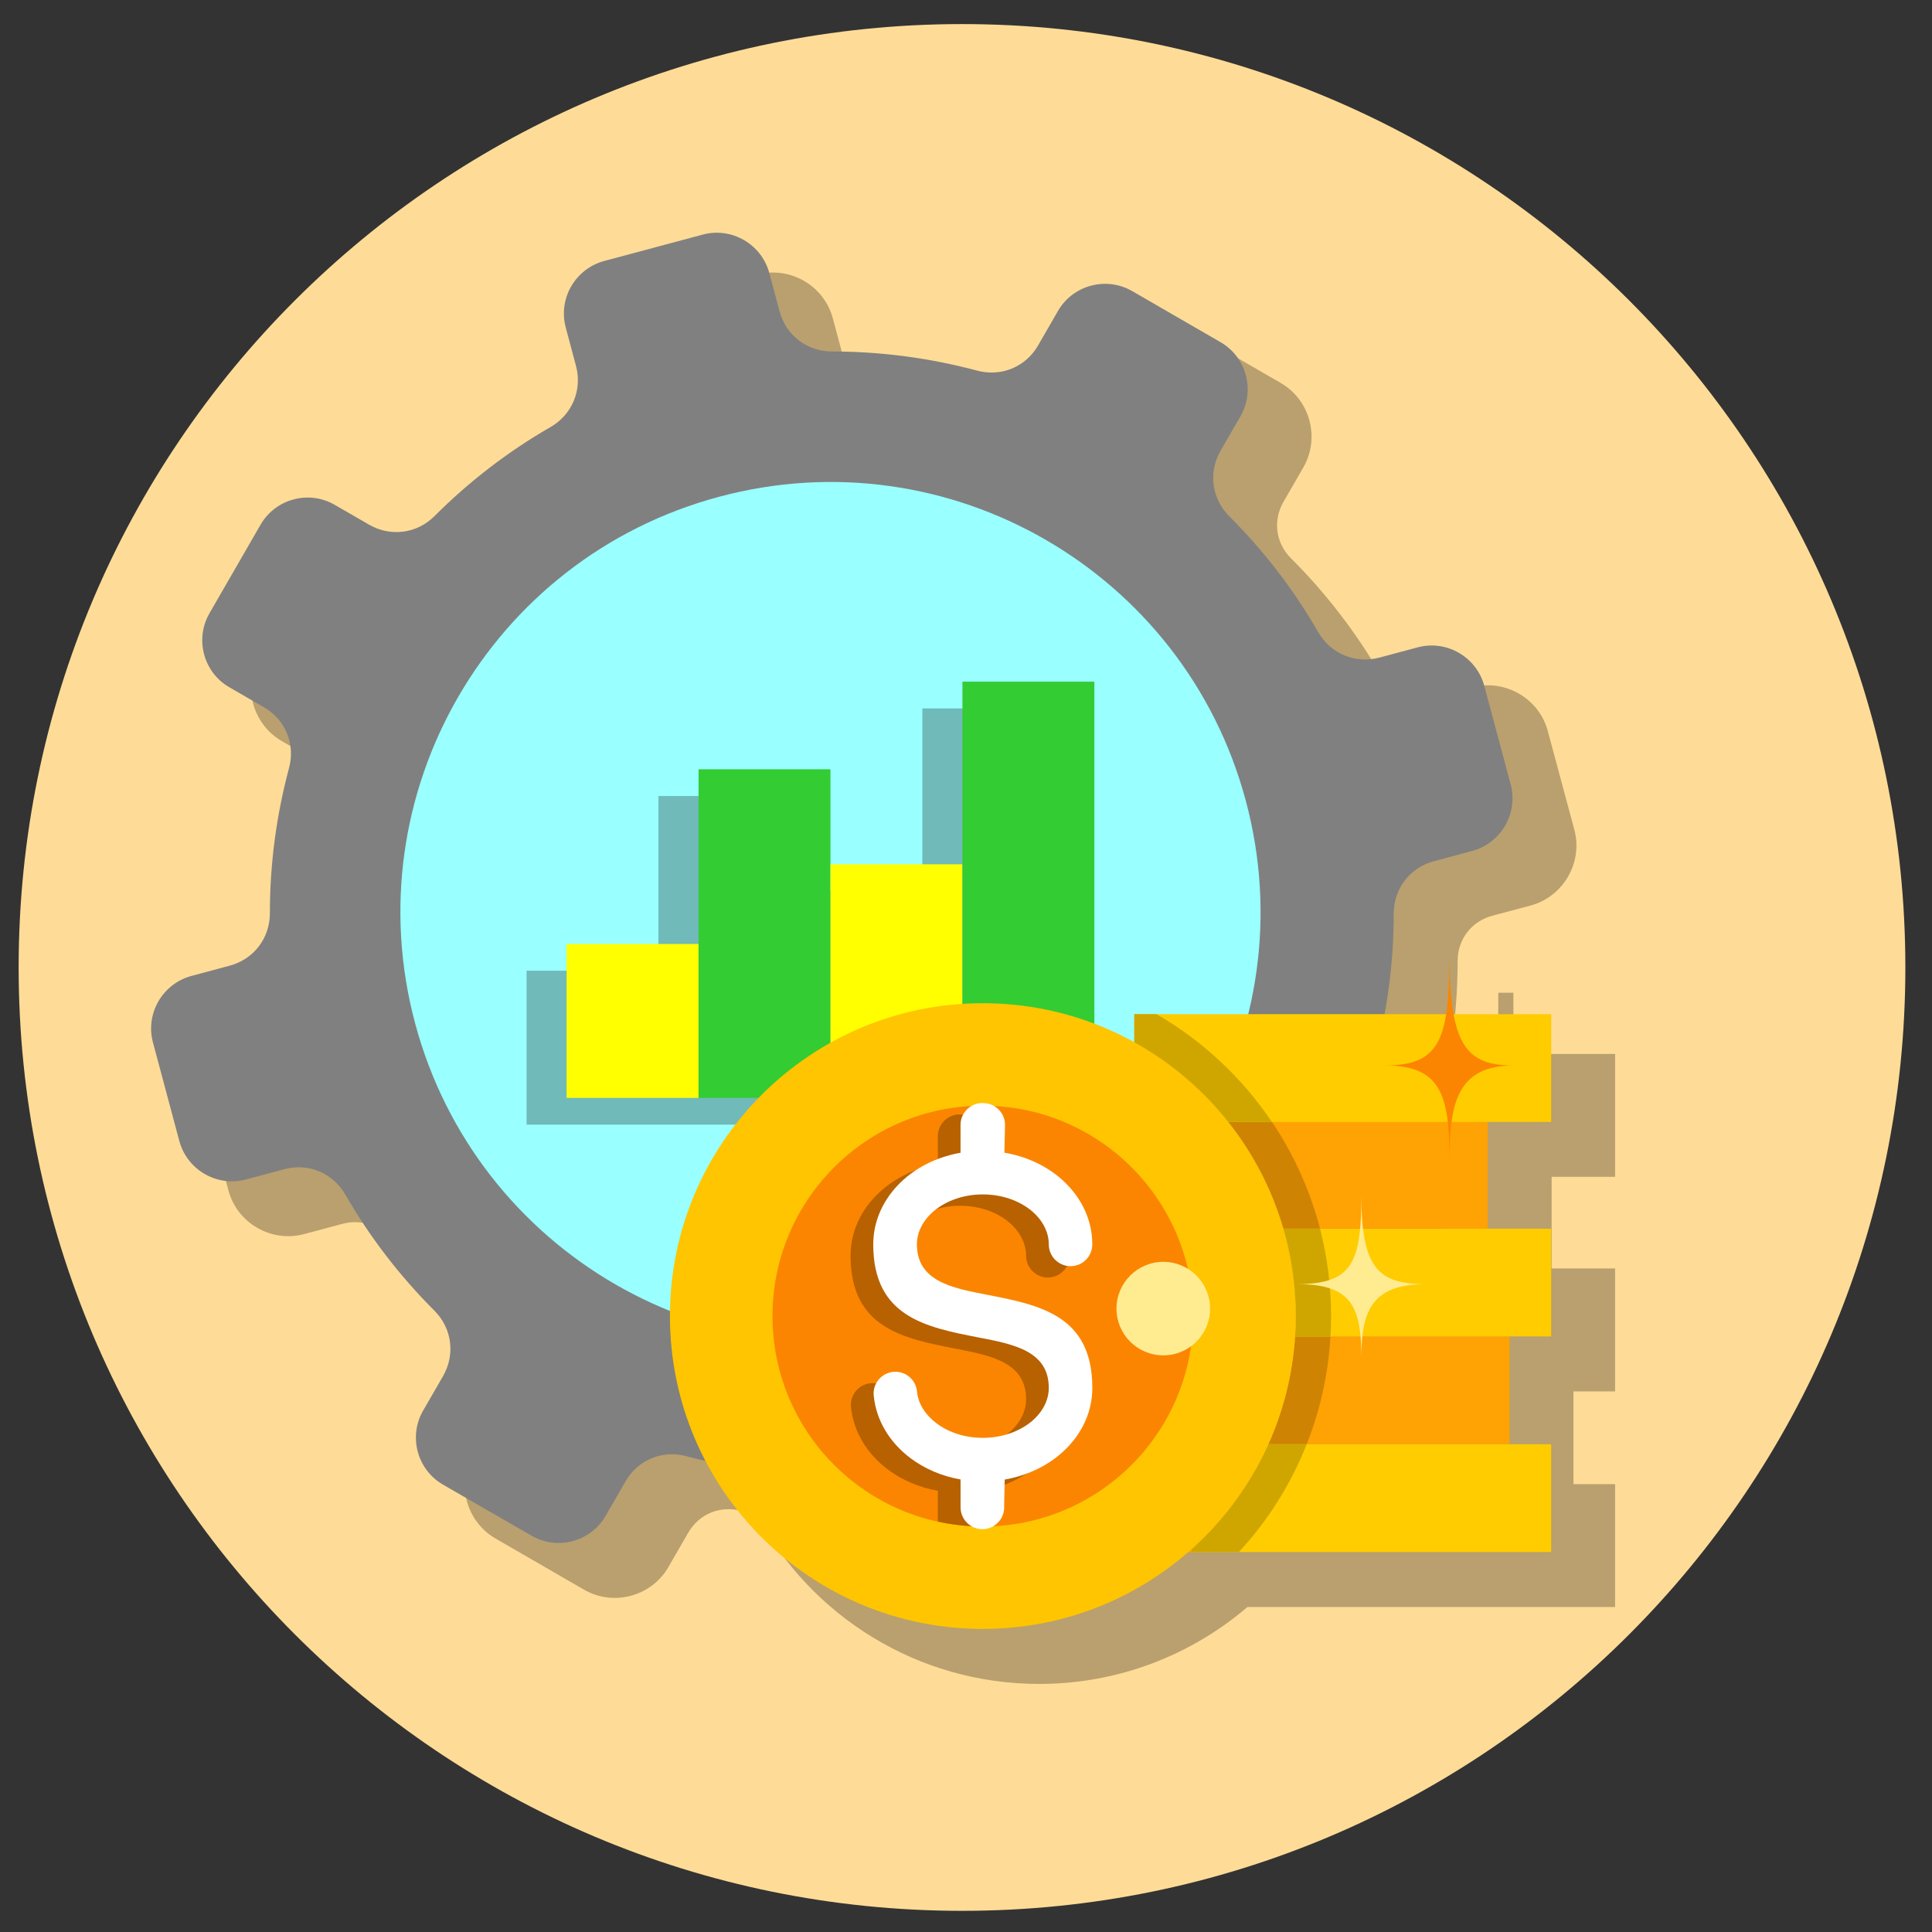
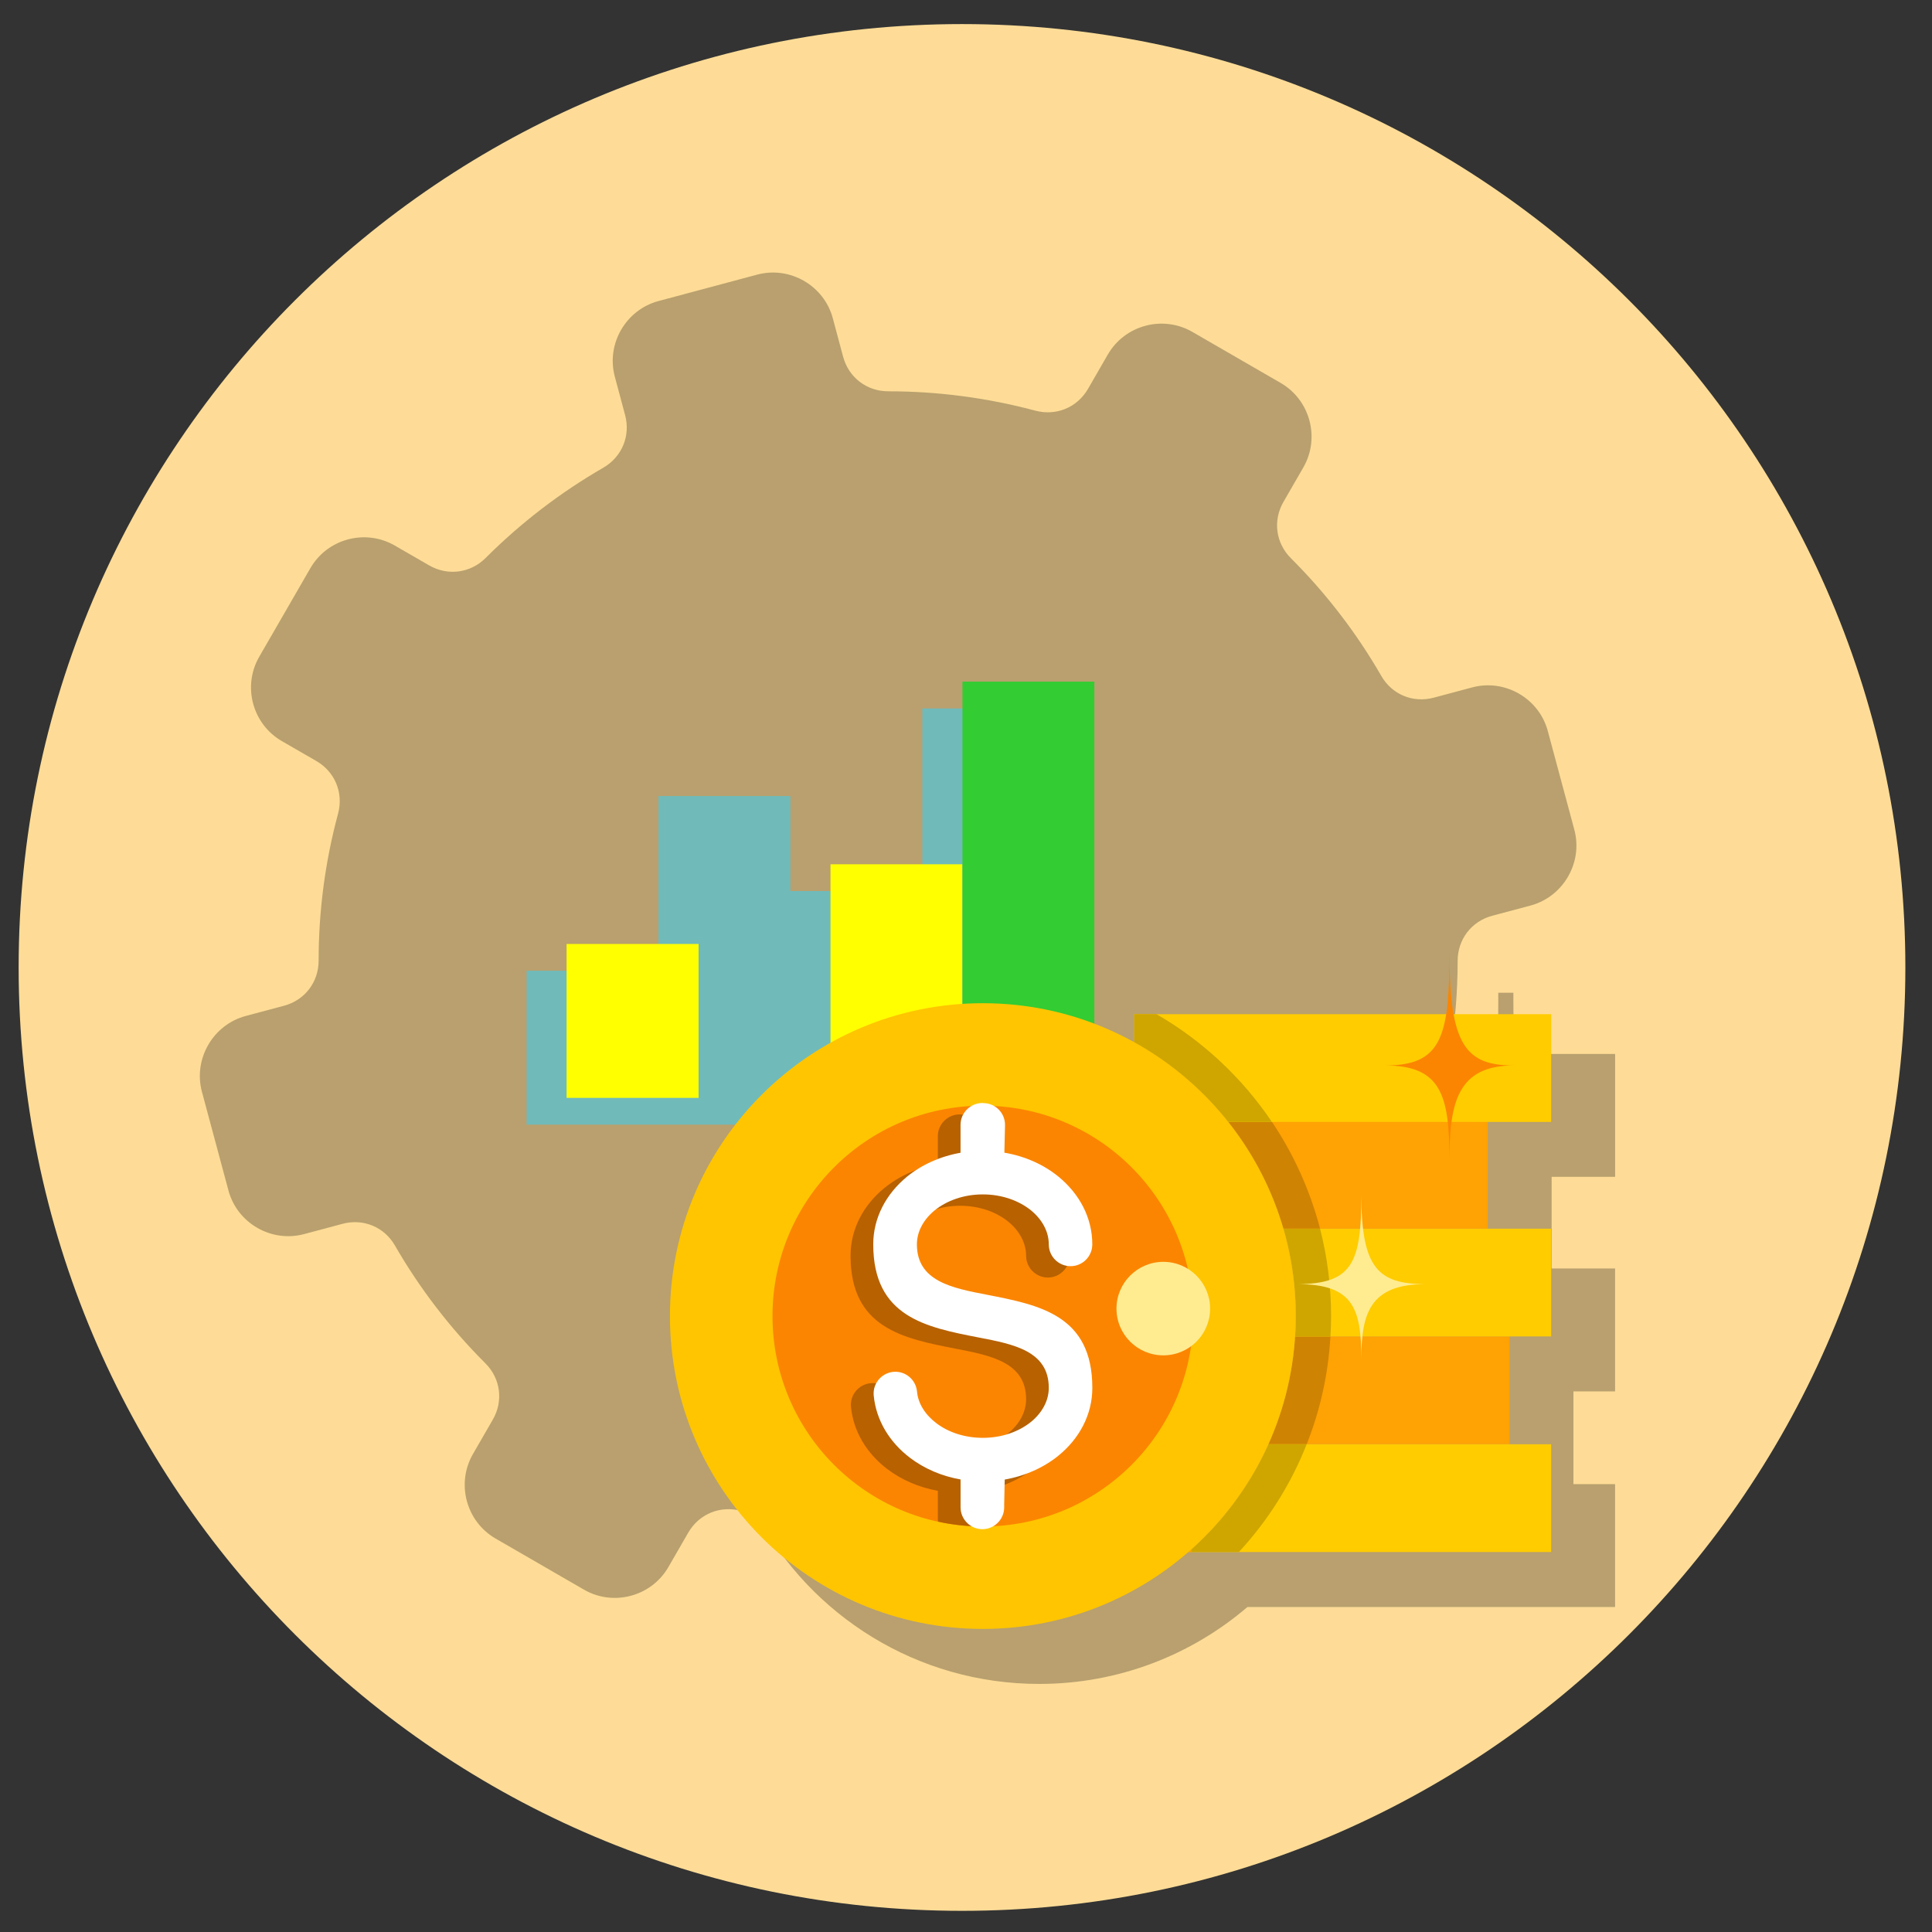
<svg xmlns="http://www.w3.org/2000/svg" id="Layer_1" enable-background="new 0 0 512 512" viewBox="0 0 512 512">
  <rect x="0" y="0" width="512" height="512" fill="#333333" stroke="none" />
  <g>
    <g clip-rule="evenodd" fill-rule="evenodd">
      <path d="m254.95 6.38c138.08 0 249.99 111.91 249.99 249.99s-111.91 250.02-249.99 250.02-250.01-111.95-250.01-250.02c0-138.08 111.94-249.99 250.01-249.99z" fill="#fedc97" />
      <path d="m396.43 279.3c.03-.08.03-.17.03-.23.54-4.59.6-9.35.6-13.97v-2.01h4v2.01c0 3.71.03 9.21.77 14.2h26.19v32.57h-16.82v24.29h16.81v32.57h-11.03v24.58h11.03v32.57h-97.43c-14.85 12.7-34.13 20.38-55.19 20.38-32.4 0-60.55-18.14-74.86-44.82-1.39-.31-2.78-.68-4.17-1.05-5.5-1.47-11.08.82-13.95 5.75l-5.27 9.13c-4.48 7.8-14.57 10.52-22.37 6.01l-23.44-13.55c-7.8-4.51-10.49-14.57-6.01-22.37l5.27-9.13c2.86-4.93 2.07-10.91-1.96-14.94-9.33-9.3-17.38-19.79-23.95-31.18-2.83-4.96-8.42-7.26-13.92-5.78l-10.18 2.72c-8.67 2.32-17.72-2.89-20.04-11.57l-7.03-26.16c-2.32-8.67 2.92-17.74 11.59-20.07l10.18-2.72c5.5-1.47 9.16-6.26 9.16-11.96 0-13.15 1.73-26.28 5.16-38.98 1.47-5.5-.85-11.08-5.78-13.92l-9.13-5.27c-7.8-4.51-10.49-14.57-5.98-22.37l13.55-23.47c4.51-7.8 14.57-10.49 22.37-5.98l9.13 5.27c4.93 2.83 10.91 2.04 14.94-1.98 9.3-9.3 19.79-17.35 31.18-23.92 4.93-2.86 7.26-8.42 5.78-13.95l-2.72-10.15c-2.35-8.67 2.89-17.74 11.57-20.07l26.16-7c8.67-2.32 17.72 2.89 20.04 11.59l2.72 10.15c1.47 5.5 6.26 9.18 11.96 9.18 13.18 0 26.28 1.73 38.98 5.13 5.53 1.47 11.08-.82 13.95-5.75l5.27-9.13c4.51-7.8 14.57-10.49 22.37-6.01l23.44 13.55c7.8 4.51 10.49 14.57 6.01 22.37l-5.27 9.13c-2.86 4.93-2.07 10.91 1.96 14.94 9.33 9.3 17.38 19.79 23.95 31.18 2.83 4.96 8.42 7.26 13.92 5.78l10.18-2.72c8.67-2.32 17.72 2.89 20.04 11.59l7.03 26.14c2.32 8.67-2.92 17.74-11.59 20.07l-10.18 2.72c-5.5 1.47-9.16 6.26-9.16 11.96 0 8.25-.68 16.5-2.04 24.63h12.18z" fill="#b9a06e" />
-       <path d="m186.24 62.17-26.14 7c-7.65 2.07-12.22 9.98-10.18 17.6l2.72 10.18c1.7 6.38-.99 12.87-6.69 16.19-11.4 6.55-21.71 14.54-30.78 23.61-4.65 4.68-11.65 5.58-17.35 2.3l-9.13-5.27c-6.86-3.97-15.68-1.59-19.64 5.27l-13.52 23.44c-3.97 6.86-1.62 15.68 5.24 19.64l9.13 5.27c5.73 3.29 8.42 9.78 6.69 16.16-3.32 12.42-5.07 25.31-5.07 38.47 0 6.6-4.28 12.19-10.66 13.89l-10.15 2.72c-7.65 2.07-12.22 9.98-10.18 17.6l7 26.16c2.07 7.65 9.98 12.22 17.63 10.18l10.15-2.72c6.38-1.73 12.87.96 16.19 6.69 6.55 11.4 14.54 21.71 23.61 30.78 4.68 4.65 5.58 11.65 2.3 17.35l-5.27 9.13c-3.97 6.86-1.59 15.68 5.27 19.64l23.44 13.52c6.86 3.97 15.68 1.62 19.64-5.24l5.27-9.13c3.29-5.73 9.78-8.42 16.16-6.69 12.42 3.32 25.34 5.07 38.47 5.07 6.6 0 12.19 4.28 13.89 10.66l2.72 10.15c2.07 7.65 9.98 12.22 17.63 10.18l26.14-7c7.65-2.07 12.22-9.98 10.18-17.63l-2.72-10.15c-1.73-6.38.99-12.87 6.69-16.19 11.4-6.55 21.71-14.54 30.78-23.61 4.65-4.68 11.65-5.58 17.35-2.3l9.13 5.27c6.86 3.97 15.68 1.59 19.64-5.27l13.52-23.44c3.97-6.86 1.62-15.68-5.24-19.64l-9.13-5.27c-5.73-3.29-8.42-9.78-6.69-16.16 3.32-12.42 5.07-25.34 5.07-38.47 0-6.6 4.28-12.19 10.66-13.89l10.15-2.72c7.65-2.07 12.22-9.98 10.18-17.63l-7-26.14c-2.07-7.65-9.98-12.22-17.63-10.18l-10.15 2.72c-6.38 1.7-12.87-.99-16.19-6.69-6.55-11.4-14.54-21.71-23.61-30.78-4.68-4.68-5.58-11.65-2.3-17.35l5.27-9.13c3.97-6.86 1.59-15.68-5.27-19.64l-23.44-13.55c-6.86-3.94-15.68-1.59-19.64 5.27l-5.27 9.13c-3.29 5.73-9.78 8.39-16.16 6.69-12.42-3.32-25.34-5.07-38.47-5.07-6.6 0-12.19-4.28-13.89-10.66l-2.72-10.15c-2.07-7.65-9.98-12.22-17.63-10.17z" fill="#808080" />
-       <path d="m190.6 131.64c-60.8 16.27-96.86 78.77-80.59 139.55 16.3 60.8 78.77 96.86 139.58 80.59 60.77-16.3 96.86-78.77 80.56-139.58-16.29-60.77-78.77-96.86-139.55-80.56z" fill="#9ff" />
      <path d="m244.43 187.74h34.96v110.3h-34.96-34.97-34.96-34.95v-40.79h34.95v-46.29h34.96v25.17h34.97z" fill="#70baba" />
      <path d="m150.15 250.16h34.98v40.79h-34.98z" fill="#ff0" />
-       <path d="m185.13 203.87h34.95v87.08h-34.95z" fill="#3c3" />
      <path d="m220.09 229.04h34.98v61.91h-34.98z" fill="#ff0" />
      <path d="m255.06 180.65h34.95v110.3h-34.95z" fill="#3c3" />
      <path d="m325.25 297.04h69.02v28.57h-54.17c-3.06-10.54-8.16-20.23-14.85-28.57zm17.94 57.12h56.86v28.57h-63.92c3.97-8.81 6.41-18.42 7.06-28.57z" fill="#ffa203" />
      <path d="m325.25 297.04h11.65c5.81 8.59 10.23 18.23 12.93 28.57h-9.72c-3.07-10.54-8.17-20.23-14.86-28.57zm27.33 57.12c-.57 10.06-2.75 19.67-6.29 28.57h-10.15c3.97-8.82 6.41-18.43 7.06-28.57z" fill="#cf8303" />
      <path d="m314.9 411.31h96.18v-28.57h-74.95c-4.95 11.02-12.24 20.74-21.23 28.57zm10.35-113.98h85.83v-28.57h-110.49v7.71c9.52 5.3 17.91 12.38 24.66 20.86zm17.94 56.83h67.89v-28.54h-70.98c2.13 7.34 3.29 15.11 3.29 23.16 0 1.81-.08 3.6-.2 5.38z" fill="#fc0" />
      <path d="m314.9 411.31h13.41c7.63-8.25 13.78-17.92 17.97-28.57h-10.15c-4.95 11.02-12.24 20.74-21.23 28.57zm-8.44-142.56c12.25 7.06 22.73 16.87 30.61 28.57h-11.82c-6.75-8.48-15.14-15.56-24.66-20.86v-7.71zm43.37 56.87c1.9 7.4 2.92 15.17 2.92 23.16 0 1.81-.06 3.6-.17 5.39h-9.38c.11-1.79.2-3.57.2-5.39 0-8.05-1.16-15.82-3.29-23.16z" fill="#cfa600" />
      <path d="m315.75 410.57v.74h-.85c.29-.23.57-.48.85-.74z" fill="#ffa203" />
      <path d="m377.81 340.3c-12.64 0-17.04-4.25-17.04-23.73 0 17.97-2.27 23.73-17.04 23.73 14.77 0 17.04 6.26 17.04 19.87 0-12.1 2.27-19.87 17.04-19.87z" fill="#ffec91" />
      <path d="m260.45 265.86c45.81 0 82.94 37.11 82.94 82.91s-37.13 82.91-82.94 82.91c-45.78 0-82.91-37.11-82.91-82.91s37.13-82.91 82.91-82.91z" fill="#ffc500" />
      <path d="m260.45 293.02c30.81 0 55.76 24.97 55.76 55.76 0 30.78-24.94 55.76-55.76 55.76-30.78 0-55.73-24.97-55.73-55.76s24.95-55.76 55.73-55.76z" fill="#fb8500" />
      <path d="m259.74 404.53c-3.83-.06-7.54-.48-11.14-1.28-.03-.26-.06-.51-.06-.77v-7.4c-5.05-.91-9.64-2.92-13.35-5.73-5.44-4.11-9.04-9.95-9.67-16.55-.28-3.17 2.07-5.95 5.22-6.24 3.17-.31 5.95 2.04 6.24 5.19.31 3.23 2.24 6.21 5.16 8.42 3.17 2.41 7.51 3.88 12.3 3.88 5.07 0 9.58-1.64 12.81-4.28 2.89-2.35 4.68-5.53 4.68-8.96 0-9.75-9.27-11.57-18.57-13.38-13.97-2.72-27.95-5.44-27.95-24.66 0-7.09 3.43-13.41 8.93-17.91 3.86-3.15 8.76-5.41 14.2-6.35v-7.4c0-3.2 2.61-5.78 5.78-5.78h.26v.03h.11c3.17.06 5.7 2.69 5.64 5.87l-.17 7.23c5.53.96 10.49 3.23 14.37 6.41 5.53 4.51 8.93 10.83 8.93 17.91 0 3.17-2.58 5.78-5.75 5.78-3.2 0-5.78-2.61-5.78-5.78 0-3.43-1.79-6.6-4.68-8.99-3.23-2.64-7.74-4.25-12.81-4.25-5.05 0-9.55 1.62-12.78 4.25-2.89 2.38-4.68 5.56-4.68 8.99 0 9.75 9.27 11.54 18.57 13.35 13.95 2.72 27.92 5.44 27.92 24.69 0 7.06-3.4 13.38-8.93 17.89-3.86 3.17-8.79 5.44-14.29 6.38l-.14 6.52v.88c0 .71-.14 1.39-.37 2.04z" fill="#b76100" />
      <path d="m260.34 298.09v10.8l.26-10.8zm0 90.71v10.66l.26-10.66z" fill="#fedc97" />
    </g>
    <path d="m254.55 305.49v-7.4c0-3.17 2.61-5.78 5.78-5.78h.26v.03h.11c3.17.06 5.7 2.69 5.64 5.87l-.17 7.26c5.53.94 10.49 3.2 14.37 6.38 5.53 4.54 8.93 10.86 8.93 17.92 0 3.2-2.58 5.78-5.75 5.78-3.2 0-5.78-2.58-5.78-5.78 0-3.43-1.79-6.6-4.68-8.99-3.23-2.61-7.74-4.25-12.81-4.25-5.05 0-9.55 1.64-12.78 4.25-2.89 2.38-4.68 5.56-4.68 8.99 0 9.75 9.27 11.57 18.57 13.35 13.97 2.72 27.92 5.44 27.92 24.69 0 7.06-3.4 13.38-8.93 17.91-3.86 3.15-8.79 5.41-14.29 6.38l-.14 6.52v.85c0 3.17-2.61 5.78-5.78 5.78s-5.78-2.61-5.78-5.78v-7.4c-5.05-.88-9.64-2.89-13.35-5.7-5.44-4.11-9.04-9.95-9.67-16.58-.28-3.15 2.07-5.95 5.22-6.24 3.17-.28 5.95 2.04 6.26 5.22.28 3.2 2.21 6.18 5.13 8.39 3.17 2.41 7.51 3.88 12.3 3.88 5.07 0 9.58-1.64 12.81-4.25 2.89-2.38 4.68-5.56 4.68-8.99 0-9.75-9.27-11.57-18.57-13.35-13.97-2.72-27.95-5.44-27.95-24.69 0-7.06 3.43-13.38 8.93-17.92 3.86-3.15 8.76-5.38 14.2-6.35z" fill="#fff" />
    <path clip-rule="evenodd" d="m308.3 334.4c6.83 0 12.39 5.56 12.39 12.39 0 6.86-5.56 12.39-12.39 12.39-6.86 0-12.42-5.53-12.42-12.39 0-6.83 5.56-12.39 12.42-12.39z" fill="#ffec91" fill-rule="evenodd" />
    <path clip-rule="evenodd" d="m401.16 282.36c-12.67 0-17.04-5.33-17.04-29.82 0 22.59-2.27 29.82-17.06 29.82 14.8 0 17.06 7.85 17.06 24.92.01-15.17 2.25-24.92 17.04-24.92z" fill="#fb8500" fill-rule="evenodd" />
  </g>
</svg>